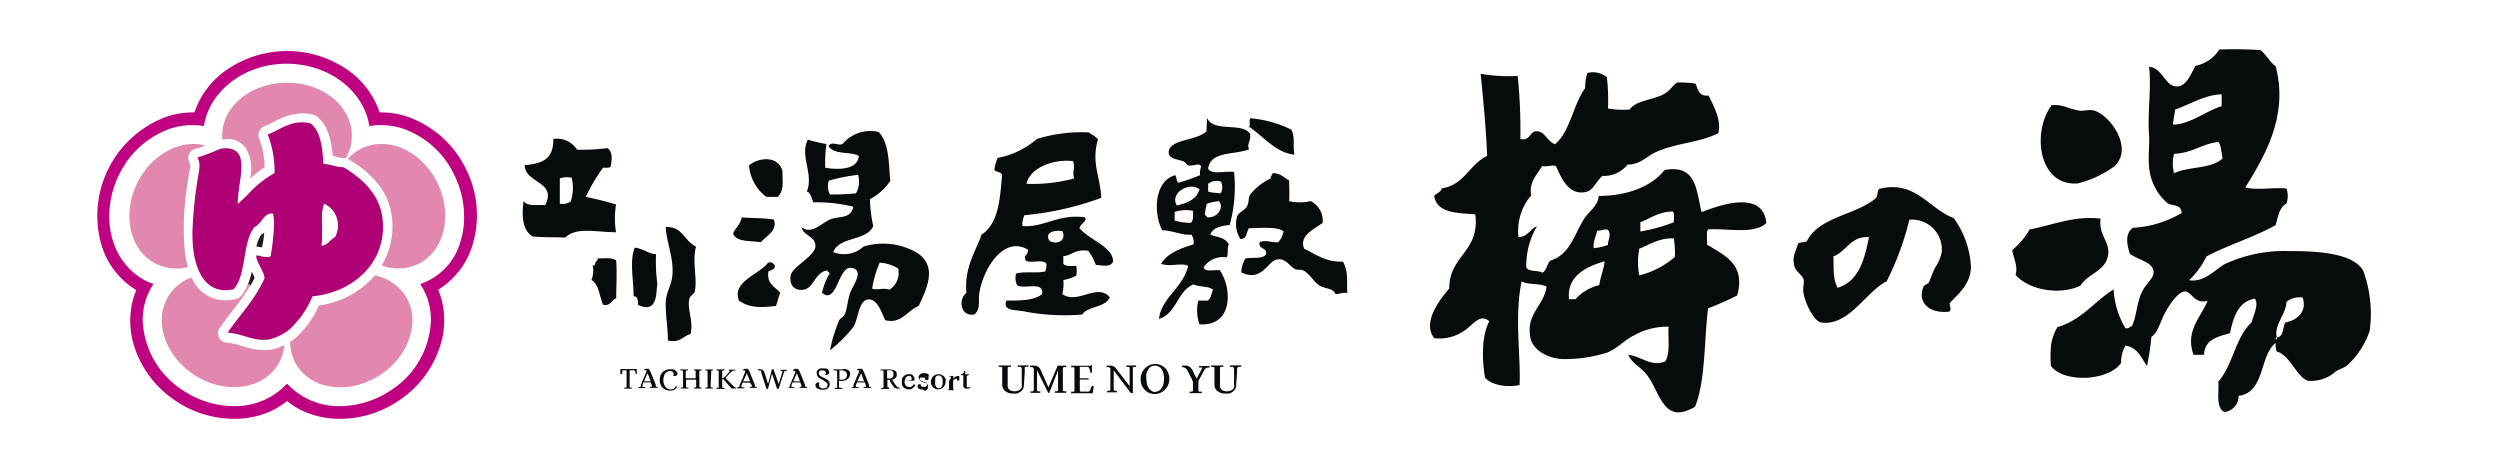
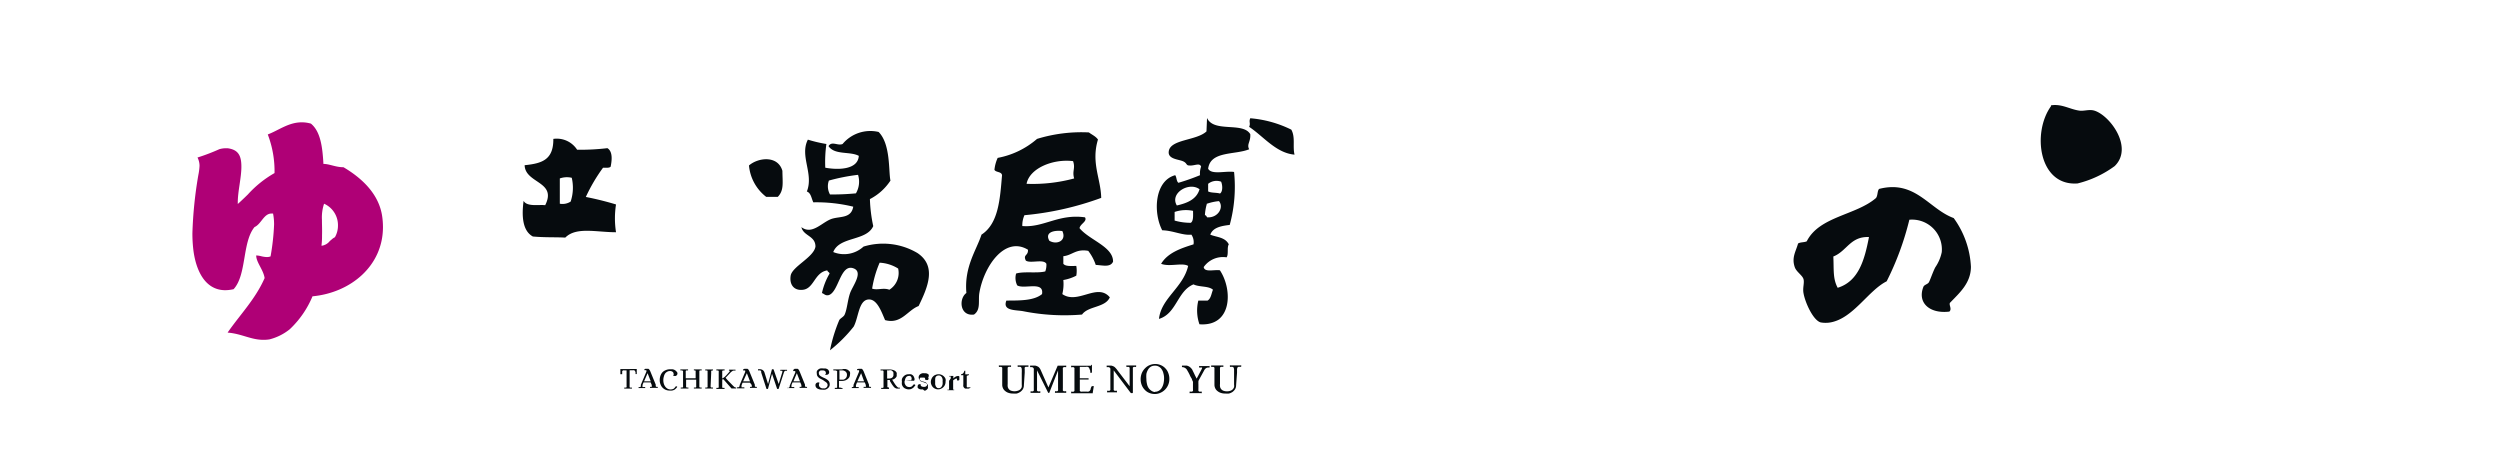
<svg xmlns="http://www.w3.org/2000/svg" width="360" height="66.671" viewBox="0 0 270 50">
  <defs>
    <style>.b{fill:#231815}.d{fill:#e288af}.f,.g{fill:#060b0e}.f{fill-rule:evenodd}</style>
  </defs>
  <path fill="none" d="M0 0h270v50H0z" />
-   <path class="b" d="M35.26 26.46a.34.34 0 0 1 0 .1.28.28 0 0 0 0-.1zM27 19.37h.05a.2.2 0 0 1-.05 0zM27.5 30a6.39 6.39 0 0 0-.31-.66 8.32 8.32 0 0 1-.4 1.34l.27.16c.15-.27.3-.55.44-.84zM28.54 25.1a2.64 2.64 0 0 1-.36.28 3.85 3.85 0 0 0-.49 1.26 2.23 2.23 0 0 1 .6.08c.13-.52.21-1.08.25-1.62z" />
-   <path d="M50.29 18.19A11.09 11.09 0 0 0 44 12.6a8.86 8.86 0 0 0-2.82-.46H41a9.15 9.15 0 0 0-3.2-4.41 11.49 11.49 0 0 0-13.58 0A9.08 9.08 0 0 0 21 12.14h-.2a8.92 8.92 0 0 0-2.8.46 11.39 11.39 0 0 0-7 14 8.58 8.58 0 0 0 3.72 4.73 7.83 7.83 0 0 0-.58 2.16 9.18 9.18 0 0 0 .28 3.67A11.11 11.11 0 0 0 19 43.31a11.32 11.32 0 0 0 6.22 1.92 9.58 9.58 0 0 0 3.78-.72 8.36 8.36 0 0 0 2-1.2 8.3 8.3 0 0 0 2 1.2 9.67 9.67 0 0 0 3.72.72A11.32 11.32 0 0 0 43 43.31a11.14 11.14 0 0 0 4.61-6.19 9 9 0 0 0 .29-3.67 7.83 7.83 0 0 0-.58-2.16A8.58 8.58 0 0 0 51 26.56a11.07 11.07 0 0 0-.71-8.37zm-.57 7.94a6.72 6.72 0 0 1-4.31 4.53v.06a6.6 6.6 0 0 1 .46.82c.06.11.11.23.16.34a7.1 7.1 0 0 1 .51 2.69 9.36 9.36 0 0 1-4.36 7.6 9.94 9.94 0 0 1-5.46 1.69A7.6 7.6 0 0 1 31 41.43a7.6 7.6 0 0 1-5.76 2.43 9.94 9.94 0 0 1-5.46-1.69 9.39 9.39 0 0 1-4.37-7.6 7.11 7.11 0 0 1 .52-2.69l.15-.34a6.68 6.68 0 0 1 .47-.82v-.06a7.12 7.12 0 0 1-.76-.31 7.16 7.16 0 0 1-3.55-4.22 8.71 8.71 0 0 1-.44-2.79 10.2 10.2 0 0 1 1.09-4.53 9.67 9.67 0 0 1 5.48-4.91 7.66 7.66 0 0 1 2.39-.39 6.56 6.56 0 0 1 1.26.11c.59-3.8 4.37-6.74 8.94-6.74s8.35 2.94 8.93 6.74a6.74 6.74 0 0 1 1.27-.11 7.66 7.66 0 0 1 2.39.39 9.65 9.65 0 0 1 5.47 4.91 10.08 10.08 0 0 1 1.1 4.53 8.71 8.71 0 0 1-.4 2.79z" fill="#be0081" />
-   <path class="d" d="M24.7 15a2.56 2.56 0 0 1 1.82.94A4.4 4.4 0 0 1 27 19.3a10.9 10.9 0 0 1 1.58-1.23A9.21 9.21 0 0 0 28 15a1 1 0 0 1 0-.81 1.05 1.05 0 0 1 .59-.58 9.11 9.11 0 0 0 1-.45 6.64 6.64 0 0 1 3.05-.92 4.46 4.46 0 0 1 1.24.17.93.93 0 0 1 .37.19c1.2 1 1.54 2.58 1.68 4.24l.29.07a4.68 4.68 0 0 0 1 .17h.13a4.8 4.8 0 0 0 .65-2.45c0-3.15-3.12-5.7-7-5.7s-7 2.55-7 5.7v.42h.35zM20.32 19.42c0-.21.06-.41.08-.6s0-.22.05-.32a1.34 1.34 0 0 0 0-1 1 1 0 0 1 .71-1.45 4.73 4.73 0 0 0 1-.34c-2.66-.7-5.77.93-7.31 4-1.72 3.44-.84 7.37 2 8.78a4.93 4.93 0 0 0 3.46.35 9.81 9.81 0 0 1-.35-1.69 29.43 29.43 0 0 1 .36-7.73zM39 16.06a4.56 4.56 0 0 0-1.43 1.1 11.53 11.53 0 0 1 3 2.4 7.06 7.06 0 0 1 1.71 3.58 8.14 8.14 0 0 1-1.06 5.53 5.14 5.14 0 0 0 4-.19c2.81-1.41 3.7-5.34 2-8.78s-5.4-5.06-8.22-3.64zM34.43 33a10 10 0 0 1-2.49 3.48c-.18.13-.38.28-.61.42a4.89 4.89 0 0 0 .8 2.67c1.74 2.63 5.75 3 8.95.91s4.4-6 2.66-8.6a5.06 5.06 0 0 0-3.25-2.13A9.81 9.81 0 0 1 34.43 33zM28.45 37.81a7.38 7.38 0 0 1-2.25-.42 7.85 7.85 0 0 0-1.68-.39 1 1 0 0 1-.77-1.61c.44-.65.92-1.26 1.38-1.86a24.94 24.94 0 0 0 1.92-2.73l-.27-.16A4.22 4.22 0 0 1 26 32a1 1 0 0 1-.54.3 4.8 4.8 0 0 1-1.11.13A3.86 3.86 0 0 1 21 30.55a4.79 4.79 0 0 1-.33-.58 4.9 4.9 0 0 0-2.4 1.88c-1.74 2.62-.55 6.48 2.65 8.6s7.22 1.72 9-.91a4.82 4.82 0 0 0 .78-2.28 4.62 4.62 0 0 1-1.36.48 4.76 4.76 0 0 1-.89.07z" />
  <path d="M41.36 24.51a8 8 0 0 0-.09-1.19c-.36-2.37-2.16-4.07-4.17-5.26-.85 0-1.52-.36-2.17-.36-.1-1.81-.31-3.5-1.35-4.35a3.5 3.5 0 0 0-1-.14c-1.42 0-2.5.87-3.66 1.31a11.12 11.12 0 0 1 .73 4.17A11.61 11.61 0 0 0 26.77 21l-.34.33c-.24.23-.49.47-.75.7v-.18c0-1.18.39-2.66.39-3.84s-.31-1.84-1.48-2h-.18a2.55 2.55 0 0 0-.72.1 21.52 21.52 0 0 1-2.36.9 2 2 0 0 1 .22.9 6.66 6.66 0 0 1-.13 1 44.37 44.37 0 0 0-.64 6.27 15 15 0 0 0 .1 1.79c.25 2.06 1.17 4.37 3.46 4.37a4.16 4.16 0 0 0 .89-.11c1.43-1.56.91-5.07 2.26-6.71.72-.31 1-1.46 1.83-1.46h.17a5.92 5.92 0 0 1 .11 1.21 25 25 0 0 1-.38 3.42 1.09 1.09 0 0 1-.4.07 2.7 2.7 0 0 1-.57-.08 2.75 2.75 0 0 0-.51-.09h-.07c0 .75.77 1.52.91 2.44-1 2.28-2.65 3.94-4 5.89 1.49.11 2.51.78 3.86.78a3.85 3.85 0 0 0 .67-.05 5.74 5.74 0 0 0 2.18-1.09A10.33 10.33 0 0 0 33.75 32c4.13-.39 7.62-3.29 7.61-7.49zm-6.59-.77A4.69 4.69 0 0 1 35 22a2.53 2.53 0 0 1 1.5 2.37 2.49 2.49 0 0 1-.33 1.25 1.47 1.47 0 0 0-.37.26l-.18.15a1.35 1.35 0 0 1-.82.5h-.08a8.38 8.38 0 0 0 .06-1.13c.02-.59-.01-1.14-.01-1.66zm.49 2.72a.28.28 0 0 1 0 .09.34.34 0 0 0 0-.1z" fill="#af0076" />
-   <path class="f" d="M244.14 5.41c.62.51 1 1.27 1.63 1.75 1.43 5.33-1.22 9.76-3.27 13.07 1.07.34 2.89 0 4.44.12a2.53 2.53 0 0 1 0 1.63c-.77.4-.91 1.42-1.17 2.33-2.31 1.31-5.12 2.12-7.47 3.39a9.29 9.29 0 0 1-1.87 2.56c1.63.27 2.84-1.18 3.86-1.75a15.33 15.33 0 0 1 6.88-1.4c2.68 0 6.91.12 8.05 2.11a13.44 13.44 0 0 1 .7 6.53 8.88 8.88 0 0 1-2.45 3.73c-.29.25-.9.4-1.28.7a4 4 0 0 1-2.92.94c-1.16-.3-2-2.85-3.38-3.15a2.22 2.22 0 0 1-.12-.94c-1.79 1.44-1.12 5.34-4 5.72a1.74 1.74 0 0 1-1.51 1.75c-1.06-.41-.53-2.6-.7-3.27 1.59-1.75 1.86-4.83 3.61-6.41.19-.73.82-1.94.35-2.57-1.81.32-2.31 2-2.68 3.73-1.33.39-2.75.67-2.8 2.34h-1.14c-.94-2.61.85-4.11 1.52-5.84-1.44.41-1.71-1-2.45-1s-1.7 1.49-2.1 2.22c-.57 1-.76 2.17-1.52 2.68a29.76 29.76 0 0 1-.47 3.15c-.63-.88-1-2-2.33-2.21a3.65 3.65 0 0 0-.47 1.86c-1.22 1.9-6.06 2.28-7.58.35-.13-1.92 0-3 .7-4.2 2.62-.76 4-2.79 6.07-4.08a9.13 9.13 0 0 0 1.28 4.2c.37.06.46-.17.7-.23.52-1.1.47-2.34 1.05-3.62.48-1.06 1.39-1.56 1.28-2.33-.14-1-1.7-1.21-2.56-1.87-.33-1-.53-2.23.35-2.8a11.56 11.56 0 0 0 5.25-1.6c-.05-1-1-.72-1.52-1.05a5.75 5.75 0 0 1-2-4c-.12-1.06.07-2.38 0-3.38-.19-2.4.27-5.08 0-7.35 1.51.07 1.7 2.27 3.15 2.1.93-.12 1.36-1.33 1.87-2.22a3.88 3.88 0 0 0 2.56-1.75 41.1 41.1 0 0 1 4.46.06zm-9.22 6.42c-.08.54-.18 1.06-.24 1.63 1.9-.05 3.47-1.43 5.26-2v-1.27c-1.76.02-3.42 1.08-5.02 1.64zm-.12 4.78a4.15 4.15 0 0 0 0 2.1c1.53-.76 4.14-.45 5.25-1.63-.16-.57-.14-1.34-.46-1.75-1.82.21-2.84 1.21-4.79 1.28zm11.09 19.84c-.35 0 .11.48 0 0 .77-.08.62-1.09.93-1.63 1.23-.22 2.38-1.12 1.87-2.69a2.27 2.27 0 0 0-1.75.47c-.09 1.48-1.35 2.4-1.05 3.85zM173.54 8.33a20.43 20.43 0 0 1 .12 3.38 9.58 9.58 0 0 0 2.33.12c.77-1.06 2.63-1 3.85-1.75.55-.35.72-.75 1.28-1.17a11.38 11.38 0 0 1 2 .12c.26.63.37 1.42 1.4 1.28.56 1.11 1.44 2.76 1.05 4.08-2.15 1.06-4.79 1.07-6.89 2.11-.87.43-1.52 1.26-2.91 1.28a3.28 3.28 0 0 1-2.7 1.22c-.75.59-.92 1.57-1.87 1.75-1.79.32-2.55-1.46-3.15-2.81-.41-.18-.86.1-1.51 0-.55.95-1.44 1.73-1.17 3.16a5.89 5.89 0 0 0-1.37 4.5c1 0 1.23-.88 2-1.17a8.32 8.32 0 0 0-1.16 4.44c.24.53 1.27.28 1.75.58.44-.26.49-.91.81-1.29 2.11-.66 2.51-2.57 3.62-4.43.54-.91 1.58-1.47 1.64-2.57 2.93 0 5.66-.94 7.11-2.8 3.5-.65 3.42 2.27 4 4.55 2.19-.86 6.63-2.35 7 1.17-1.29 1.28-4.3.54-6.3.7-.23.35-.07 1.1-.12 1.63 1.76 1.11 4.23 2.05 3.27 5.49a31 31 0 0 1-3.15 1.4c-.44 3.57-.26 7.75-1.4 10.62-3.25 1.93-3.68-1.13-5-3.15-.79-1.2-1.82-1.44-2.21-2.45 1.4.15 2.47 1.35 4 .7.56-1 .26-2.47.35-3.74a7.32 7.32 0 0 0-3.73.94c-1 .46-1.86 1.47-2.92 1.86a15 15 0 0 1-4.67.7c-1.47 0-3.34-.85-3.61-2.33-.49-2.58 1.45-3.4 1.75-5.48-.67-.43-2-.16-2.69-.59-.81 3.76-.07 8.19-.23 11.21-1.46.27-3.06 0-3.73-.82-.33-1.9-.38-4.5.46-6.07-1-.94-1.87.51-2.68 1a4.7 4.7 0 0 1-3.27.82c-1.33-1.72.62-4.18 1.63-5.37 0-3.61 3.32-3.92 2.81-8-2-.16-4.15-.13-4.44-2 .25-.29.71-.38.82-.81 2.45-.35 3-2.63 4.9-3.5-.12-3-.4-5.87-.7-8.87a18.19 18.19 0 0 0 4 .23 57.08 57.08 0 0 1 .29 6.8c1 .29 1-.75 1.64-.82 1-.1 1.14 1 2.1 1.4 1.68-1.42 1.94-4.28 3.26-6.07a5 5 0 0 1 .24-1.63 2.39 2.39 0 0 1 2.1.45zM177.16 24v1a18.33 18.33 0 0 0 3.61-1c0-.39.09-.94-.11-1.16-1.5.02-2.36.72-3.5 1.16zm-4.67.94c-.13.56-.51 1.4-.35 1.86a5.93 5.93 0 0 0 1.52-.35c0-.67.41-1.1 0-1.63-.52-.13-.66.12-1.17.08zm4.55 2a7.33 7.33 0 0 0 0 2.8 9.21 9.21 0 0 0 3.85-2 10.6 10.6 0 0 0-.12-2c-1.64-.04-2.57.67-3.77 1.14zm-7.59 5.37h.7a5.08 5.08 0 0 1 2.57-1.52c.13-.92.48-1.62.58-2.57-1.96.55-4.09 1.6-3.85 4.03z" />
  <path class="f" d="M221.5 11.48c0-.1 0-.11.12-.12 1.09-.13 1.92.43 2.91.58.52.09 1.06-.16 1.64 0 1.7.5 4.28 4 2.21 6a11.33 11.33 0 0 1-4 1.87c-4.2.31-4.93-5.48-2.88-8.33zM139.81 16.7c-2-.17-3.38-2-4.9-3 .18-.41-.06-.52.12-.93a12.25 12.25 0 0 1 4.43 1.23c.46.82.13 1.81.35 2.7zM130.36 12.74c.73 1.62 3.87.39 4.67 1.75.06.82-.41 1.08-.12 1.63-1.54.63-4.19.16-4.43 2.1.36.69 1.89.21 2.8.35a15.64 15.64 0 0 1-.47 5.72c-.94.11-1.81.28-2.1 1.05.65.28 1.6.25 2 1.05-.22.33 0 1.09-.24 1.4a2.54 2.54 0 0 0-2.47 1.05c.09.61 1.15.25 1.75.35 1.4 2.11 1.33 6.1-2.21 5.83a4.49 4.49 0 0 1-.12-2.56h1c.37-.22.41-.76.58-1.17-.46-.43-1.52-.27-2.1-.58-1.76.72-1.82 3.16-3.73 3.73.24-2.25 2.61-3.37 3.15-5.72-.62-.39-2 .13-2.92-.23.7-1.17 2.08-1.66 3.5-2.1a1.44 1.44 0 0 0-.23-1.05c-.93.11-2-.45-3.15-.47-1-1.92-.83-5.35 1.4-5.95.17.21.12.65.35.82a22.8 22.8 0 0 0 2.33-.82 2.19 2.19 0 0 1 .12-.93c-.16-.45-.73-.06-1.28-.12-.37 0-.21-.27-.71-.47s-1.57-.23-1.51-1c.1-1.38 3-1.19 4.08-2.21zm.12 7.11v.82c.33.18.9.11 1.28.23.32-.21.28-.91.12-1.28a1.44 1.44 0 0 0-1.4.23zm-3.38 2.34c1.14-.26 2.13-.67 2.45-1.75-1.1-.85-3.26.41-2.45 1.75zm3.26-.24a5.49 5.49 0 0 0-.23 1.29c.13 0 .18.13.23.23 1.19.09 1.85-1.08 1.29-1.75a5.4 5.4 0 0 0-1.29.28zm-3.5.94v.93a6.17 6.17 0 0 0 1.75.24c.3-.21.24-.78.24-1.29a3.76 3.76 0 0 0-1.99.12zM94.89 14.25c1.32 1.32 1.06 4.28 1.28 5.25a5.85 5.85 0 0 1-2.22 2 16.19 16.19 0 0 0 .36 2.92c-.73 1.64-3.65 1.09-4.32 2.8a3.1 3.1 0 0 0 3.27-.59 7.26 7.26 0 0 1 5.83.7c2.07 1.4 1.14 3.63.12 5.72-1.2.45-1.87 2-3.62 1.52-.38-.86-.88-2.38-1.87-2.22s-1 1.95-1.52 2.92a15.5 15.5 0 0 1-2.56 2.56 16.68 16.68 0 0 1 1-3.26c.11-.2.48-.35.58-.59.27-.59.32-1.56.59-2.33s1.49-2.3.34-2.68c-1.42-.48-1.57 2.63-2.68 2.91-.37.06-.46-.16-.7-.23a7.19 7.19 0 0 1 .82-2.1c0-.15-.21-.18-.24-.35-1.41.22-1.42 2-2.68 2.1-.89.09-1.43-.53-1.28-1.52s2.51-2 2.68-3.15c0-1.18-1.29-1.12-1.52-2.1 1.21.91 2.29-.64 3.39-.93.91-.24 2-.05 2.21-1.28a16.75 16.75 0 0 0-4.31-.47c-.21-.42-.24-1-.7-1.17.77-1.92-.8-3.82.11-5.6a14.85 14.85 0 0 0 2 .47 14 14 0 0 0-.12 2.56c1.45.27 3.54.2 3.62-1.28-.94-.51-2.61-.06-3.27-1.05.36-.59 1 0 1.52-.23a3.9 3.9 0 0 1 3.89-1.3zm-5.37 5.25a1.81 1.81 0 0 0 .12 1.5 26.6 26.6 0 0 0 2.8-.12 2.5 2.5 0 0 0 .23-2 20.6 20.6 0 0 0-3.15.62zM95 28.37a11.6 11.6 0 0 0-.81 2.8c.6.2 1.2-.13 1.86.12A2.14 2.14 0 0 0 97 29a4.17 4.17 0 0 0-2-.63zM118.58 15.07c-.76 2.52.31 4.22.35 6.3a32.56 32.56 0 0 1-8.29 1.87 2.68 2.68 0 0 0-.23 1.17c2.31.2 3.87-1.34 6.77-.94.27.45-.51.69-.59 1.17 1.06 1.29 3.65 2 3.62 3.62-.3.64-1.09.39-1.87.35a5.13 5.13 0 0 0-.81-1.52c-1.33-.24-1.71.47-2.69.58v.82c.25.3.86.23 1.4.23a3.08 3.08 0 0 1 0 1.05 4.81 4.81 0 0 1-1.4.47 4.53 4.53 0 0 1-.11 1.52c1.67 1.17 3.79-1.26 5.13.35-.49 1.13-2.34.92-3 1.86a22.8 22.8 0 0 1-6.3-.35c-.8-.17-2.33 0-1.87-1.16 1.55 0 3 0 3.85-.7.24-1.45-1.93-.49-2.68-.94a1.78 1.78 0 0 1-.12-1.28c.86-.26 2.27 0 3.15-.23a2 2 0 0 0 .12-.82c-.3-.56-1.74 0-2.22-.35-.33-.67.28-.5.23-1.17-2.52-1.53-4.78 1.84-5.25 4.67-.14.83.18 1.81-.58 2.33-1.54.21-1.67-1.72-.82-2.33-.25-2.85 1.09-4.62 1.63-6.3 1.85-1.2 2-3.86 2.22-6.42-.06-.41-.65-.28-.82-.58a4.06 4.06 0 0 1 .35-1.29A9 9 0 0 0 112 15a16.33 16.33 0 0 1 5.6-.7c.33.25.74.42.98.77zm-7.71 4.78a17.13 17.13 0 0 0 5.14-.58c-.24-.82.16-1.08-.12-1.87-2.22-.27-4.71.8-5.02 2.45zm2.46 6.15c.8.48 1.9 0 1.4-1.05-.95-.11-1.91.15-1.4 1.05zm-4.44 6.88zM59.76 15a2.61 2.61 0 0 1 2.57 1.17A24.8 24.8 0 0 0 65.6 16c.62.38.47 1.4.35 2-.15.16-.51.11-.82.11a18.23 18.23 0 0 0-1.86 3.16 32.64 32.64 0 0 1 3.26.81 9.67 9.67 0 0 0 0 3c-2.14 0-4.3-.61-5.48.58-1-.06-2.17 0-3.5-.12-1.13-.61-1.22-2.24-1-3.85.36.67 1.69.38 2.33.47 1.31-2.59-2.16-2.33-2.22-4.32 1.89-.19 3.12-.59 3.1-2.84zm.7 4.32V22a1.63 1.63 0 0 0 1.17-.23 4.72 4.72 0 0 0 .12-2.57 2.28 2.28 0 0 0-1.29.07zM84 21.26h-1.25a4.82 4.82 0 0 1-1.86-3.39c1-.87 3.13-1.11 3.61.58.01 1.26.19 2.11-.5 2.81zM210.53 33.65c-2.12.26-3.49-.95-2.8-2.68.09-.22.45-.27.58-.47s.42-1.09.7-1.63a4.48 4.48 0 0 0 .7-1.64 3.22 3.22 0 0 0-3.5-3.5 30.92 30.92 0 0 1-2.45 6.65c-2 1-3.61 4-6.07 4.44a3.08 3.08 0 0 1-1.05 0c-.81-.21-1.68-2.13-1.86-3.15-.11-.58.11-1.11 0-1.52s-.76-.78-.94-1.28c-.37-1.06.11-1.7.35-2.57.23-.16.67-.11.94-.24 1.35-2.69 5.28-2.8 7.46-4.66.23-.25.14-.8.36-1 3.91-1 5.37 2.17 8.05 3.15a9.74 9.74 0 0 1 1.86 5.25c0 1.78-1.25 2.84-2.21 3.85-.27.18.22.7-.12 1zM198 27.7c.07 1.41-.07 2.38.47 3.38 2.26-.7 2.9-3 3.38-5.48-2.02-.09-2.39 1.53-3.85 2.1z" />
-   <path class="f" d="M139.23 19.5c0 1 .05 1.29 0 2.22a5.24 5.24 0 0 0 2.33 0 2.36 2.36 0 0 1 1.29 2.34c-.88.69-2.58 1.34-2 2.8 1.26.59 2.27 1.45 4.2 1.4.6 1.12.38 2.07.46 3.38-.55-.09-.8.13-1.28.12-.27-.69-1.14-.54-1.75-.94s-1-1.24-1.75-1.63c-.25-.12-.58 0-.82-.12-.66-.28-1-1.23-2-1.05s-1.63 2.48-3.85 1.4a2.81 2.81 0 0 1 .46-1.51c.75-.15 1.9.11 2.22-.47.11-.77-.86-.46-.7-1.28.62-.3 1.25.06 2 0a2.41 2.41 0 0 0 .59-1.17c-.71-.59-2.86-.32-3.74-.35-.29.41-.19 1.21-.93 1.17a3 3 0 0 1-.35-2.45c.17-.42.81-.65 1.05-1.05s.14-.93.35-1.29a6.24 6.24 0 0 1 2.22-1.75c0-.29.18-.36.23-.58.85.02 1.23.5 1.77.81zM226.87 23.61c-.26 1.76 1 2.47.81 3.85-.2 1.82-2.1 2-3 3.39-2.31 1.11-5.69.4-7-1.17.3-.91-.28-1.95-.35-2.68a7.84 7.84 0 0 0 1.86-2.22c2.43-.45 4.81-1.51 7.68-1.17zM83.57 23.71c.44 1.18-.75 1.71-1.4 2.45-1.14-.18-2.66 0-3-.94.27-.62.82-1 .93-1.75.68.09 2.47.06 3.47.24zM71.9 24.52c1.87-.08 2 1.55 3.27 2.1-.43 1.71.15 3.37-.12 4.79-.07.38-.47.45-.58.81-.33 1.07.47 2.42.11 3.85-.82.23-1.12 1-2.45.7 0-1.44-.26-2.66-.23-4.08 0-1 .59-1.85.7-2.8.23-1.89-.6-3.59-.7-5.37zM70.85 27.44a18.66 18.66 0 0 0 .15 3.27c-.18.52.18 3.3-2.1 2.21 0-.47 0-.91-.47-.93 0-1.85-.46-3.78.12-5.25.92.1 1.57.71 2.3.7zM64.32 28.26a.33.33 0 0 0 .23-.35c.71 0 1.6-.13 2 .23.1 1.38 0 2.75 0 4.08-.54.16-.55.85-1.4.7-.43-.88-.43-2.2-1.28-2.68a2.71 2.71 0 0 0 .13-1.63c.2.24.28-.08.32-.35zM83.69 28.72c0 .39-.41.45-.7.59-.21 1.41.76 1.64 1.28 2.33-.22.49-.23.78-.47 1.4-1.69.2-2.9.21-4-.58-.76-2.07 2.1-2.75 3.15-4.09a.56.56 0 0 1 .74.35zm-.47.12z" />
  <path class="g" d="M68.71 39.85h.06v.55h-.13v-.19a.45.45 0 0 0-.06-.14.18.18 0 0 0-.09-.08.32.32 0 0 0-.14 0H68v1.63a.28.28 0 0 0 0 .09.24.24 0 0 0 0 .09s0 .05.07.06h.18v.06a.07.07 0 0 1 0 .05h-.83a.07.07 0 0 1 0-.05v-.06h.19a.12.12 0 0 0 .06-.06.14.14 0 0 0 0-.09V40h-.23a.33.33 0 0 0-.15 0 .32.32 0 0 0-.09.08.46.46 0 0 0 0 .14.9.9 0 0 0 0 .19H67v-.48a.1.1 0 0 1 0-.07h.07zM69.7 39.83h.33a.38.38 0 0 1 .11.11.77.77 0 0 1 .1.18l.58 1.42a.36.36 0 0 0 0 .09.2.2 0 0 0 0 .08.23.23 0 0 0 .07.07h.15v.06a.08.08 0 0 1 0 .05h-.79-.05a.08.08 0 0 1 0-.05v-.06h.19a.19.19 0 0 0 0-.08v-.12l-.12-.28h-.77l-.11.28v.14a.19.19 0 0 0 0 .08.1.1 0 0 0 .08 0h.21v.11c0 .05 0 0 0 0h-.71a.08.08 0 0 1 0-.05v-.06H69.14l.07-.06a.26.26 0 0 0 0-.09v-.09l.6-1.42a.18.18 0 0 0 0-.09.16.16 0 0 0 0-.07H69.6v-.06-.06zm-.14 1.35h.72l-.34-.88zM73.16 40.27a.59.59 0 0 1 0 .13.35.35 0 0 1-.07.12.23.23 0 0 1-.11.08.33.33 0 0 1-.15 0h-.08a.09.09 0 0 1-.06 0l.06-.08a.2.2 0 0 0 0-.11.3.3 0 0 0-.1-.25.44.44 0 0 0-.29-.09.57.57 0 0 0-.29.07.69.69 0 0 0-.23.19.94.94 0 0 0-.14.32 1.35 1.35 0 0 0-.06.43 1.21 1.21 0 0 0 .06.38 1 1 0 0 0 .16.31.79.79 0 0 0 .24.21.72.72 0 0 0 .32.08.79.79 0 0 0 .32-.07.94.94 0 0 0 .23-.25s.06-.05.11 0a.07.07 0 0 1 .05 0v.06a.9.9 0 0 1-.18.2.47.47 0 0 1-.18.12.65.65 0 0 1-.21.06h-.25a1.11 1.11 0 0 1-.41-.08 1 1 0 0 1-.33-.22 1 1 0 0 1-.23-.36 1.19 1.19 0 0 1-.09-.47 1.42 1.42 0 0 1 .08-.48 1.14 1.14 0 0 1 .22-.37 1 1 0 0 1 .36-.23 1.11 1.11 0 0 1 .46-.09h.26a.68.68 0 0 1 .24.08.65.65 0 0 1 .18.15.35.35 0 0 1 .11.16zM74.1 41v.61a.28.28 0 0 0 0 .09.24.24 0 0 0 0 .09.14.14 0 0 0 .07.06h.18v.06a.08.08 0 0 1 0 .05h-.83a.08.08 0 0 1 0-.05v-.06h.19a.12.12 0 0 0 .06-.06.24.24 0 0 0 0-.09v-1.54a.32.32 0 0 0 0-.09l-.1-.07h-.19v-.06a.08.08 0 0 1 0-.05h.83a.08.08 0 0 1 0 .05V40h-.18a.22.22 0 0 0-.07.06.29.29 0 0 0 0 .09.28.28 0 0 0 0 .09v.61h1.07v-.7a.32.32 0 0 0 0-.09l-.05-.06h-.14v-.06a.08.08 0 0 1 0-.05h.84a.08.08 0 0 1 0 .05V40h-.18a.22.22 0 0 0-.07.06V41.7a.94.94 0 0 0 0 .09.14.14 0 0 0 .07.06h.18v.06a.08.08 0 0 1 0 .05h-.84a.08.08 0 0 1 0-.05v-.06h.19a.12.12 0 0 0 .06-.06.24.24 0 0 0 0-.09V41zM76.75 41.61a.28.28 0 0 0 0 .09.24.24 0 0 0 0 .09.14.14 0 0 0 .07.06H77v.06a.07.07 0 0 1 0 .05h-.83a.07.07 0 0 1 0-.05v-.06h.19a.12.12 0 0 0 .06-.06.94.94 0 0 0 0-.09.28.28 0 0 1 0-.09v-1.36a.28.28 0 0 1 0-.09v-.09a.17.17 0 0 0-.06-.06h-.19v-.06a.07.07 0 0 1 0-.05H77a.07.07 0 0 1 0 .05v.06h-.12a.22.22 0 0 0-.07.06.29.29 0 0 0 0 .09.28.28 0 0 0 0 .09zM78.77 40.16s.07-.09.06-.12 0 0-.09 0 0 0 0-.07a.08.08 0 0 1 0-.05h.69a.07.07 0 0 1 0 .05v.06a.75.75 0 0 0-.26 0 1.2 1.2 0 0 0-.26.19l-.15.16-.18.19-.22.23a5.92 5.92 0 0 0 .41.45l.35.36.1.1.09.08.09.05a.17.17 0 0 0 .1 0v.06a.08.08 0 0 1 0 .05H79l-.38-.43-.42-.48a.47.47 0 0 0-.11-.1.3.3 0 0 0-.09.06v.74a.24.24 0 0 0 0 .09.12.12 0 0 0 .06.06h.19v.06a.07.07 0 0 1 0 .05h-.88a.08.08 0 0 1 0-.05v-.06h.18a.14.14 0 0 0 .07-.06.24.24 0 0 0 0-.09.28.28 0 0 0 0-.09v-1.4a.28.28 0 0 0 0-.09.29.29 0 0 0 0-.09.22.22 0 0 0-.07-.06h-.18v-.06a.14.14 0 0 1 0-.06h.83a.06.06 0 0 1 .05 0 .13.13 0 0 1 0 .06.08.08 0 0 1 0 .06h-.19l-.06.06a.32.32 0 0 0 0 .09v.71a.33.33 0 0 0 .13-.07.83.83 0 0 0 .16-.12 3.13 3.13 0 0 0 .25-.26zM80.4 39.83h.33a.6.6 0 0 1 .12.11l.09.18.58 1.42v.09a.56.56 0 0 0 0 .08l.07.07h.15v.06a.08.08 0 0 1 0 .05H81a.08.08 0 0 1 0-.05v-.06h.19a.19.19 0 0 0 0-.08v-.12l-.19-.25h-.8c-.06.13-.09.23-.11.28s0 .1 0 .14a.19.19 0 0 0 0 .08.1.1 0 0 0 .08 0h.22v.06a.43.43 0 0 1 0 .05.05.05 0 0 1-.05 0h-.7-.05a.08.08 0 0 1 0-.05v-.06H79.76l.07-.06a.26.26 0 0 0 .05-.09v-.09l.6-1.42a.18.18 0 0 0 0-.09v-.07H80.26v-.06-.06zm-.14 1.35H81l-.34-.88zM81.94 40h-.07a.1.1 0 0 1 0-.07v-.06H82a.67.67 0 0 1 .35.08.5.5 0 0 1 .21.27l.39 1.25.42-1.59h.17l.56 1.59.39-1.28a.21.21 0 0 0 0-.14.24.24 0 0 0-.15 0h-.06v-.06a.08.08 0 0 1 0-.05H85a.07.07 0 0 1 0 .05v.06a.41.41 0 0 0-.21 0 .28.28 0 0 0-.13.18L84.09 42h-.16l-.55-1.63-.44 1.63h-.16l-.57-1.77a.73.73 0 0 0 0-.12.28.28 0 0 0-.06-.08A.2.2 0 0 0 82 40zM85.82 39.83h.33a.6.6 0 0 1 .12.11l.09.18.58 1.42a.36.36 0 0 0 0 .09.2.2 0 0 0 0 .08l.07.07h.15v.06a.08.08 0 0 1 0 .05h-.8a.08.08 0 0 1 0-.05v-.06h.19a.19.19 0 0 0 0-.08v-.12l-.12-.28h-.84l-.11.28v.14a.19.19 0 0 0 0 .08.1.1 0 0 0 .08 0h.22v.06a.07.07 0 0 1 0 .05.05.05 0 0 1-.05 0H85V42a.08.08 0 0 1 0-.05v-.06H85.17l.07-.06a.26.26 0 0 0 .05-.09v-.09l.6-1.42a.18.18 0 0 0 0-.09v-.07H85.67v-.06-.06zm-.13 1.35h.71l-.34-.88zM88.91 41.94a.6.6 0 0 0 .2 0l.15-.09a.38.38 0 0 0 .09-.13.34.34 0 0 0-.06-.37.83.83 0 0 0-.21-.16 1.82 1.82 0 0 0-.28-.19l-.27-.14a.85.85 0 0 1-.22-.2.46.46 0 0 1-.09-.29.61.61 0 0 1 0-.28.49.49 0 0 1 .16-.19.55.55 0 0 1 .23-.11 1.36 1.36 0 0 1 .3 0h.23a.68.68 0 0 1 .2.07.34.34 0 0 1 .15.14.31.31 0 0 1 .06.19.26.26 0 0 1-.08.21.33.33 0 0 1-.22.08h-.12a.07.07 0 0 1 0-.06.34.34 0 0 0 .06-.06.13.13 0 0 0 0-.1.26.26 0 0 0-.1-.2.49.49 0 0 0-.25-.06h-.19a.32.32 0 0 0-.13.08.28.28 0 0 0-.08.11.25.25 0 0 0 0 .12.28.28 0 0 0 .07.21.69.69 0 0 0 .2.15 2.2 2.2 0 0 0 .31.15 1.57 1.57 0 0 1 .29.16.88.88 0 0 1 .22.21.67.67 0 0 1 .08.33.48.48 0 0 1-.06.24.52.52 0 0 1-.17.19.71.71 0 0 1-.26.13 1 1 0 0 1-.31 0 1 1 0 0 1-.55-.13.41.41 0 0 1-.19-.36.27.27 0 0 1 .09-.21.31.31 0 0 1 .22-.08c.06 0 .1 0 .12.05s0 0 0 .06h-.05v.06a.22.22 0 0 0 0 .1.3.3 0 0 0 .1.24.41.41 0 0 0 .36.13zM91 39.85h.31l.19.06a.66.66 0 0 1 .17.12.4.4 0 0 1 .13.16.62.62 0 0 1 0 .25.69.69 0 0 1-.07.29.83.83 0 0 1-.2.22.87.87 0 0 1-.27.14 1.12 1.12 0 0 1-.31.05h-.34v.58a.24.24 0 0 0 0 .09.12.12 0 0 0 .06.06h.19v.06A.08.08 0 0 1 91 42h-.84a.08.08 0 0 1 0-.05v-.06h.19a.12.12 0 0 0 .06-.06.24.24 0 0 0 0-.09v-1.58a.32.32 0 0 0 0-.09l-.18-.07H90v-.06a.08.08 0 0 1 0-.05h1zM90.66 41H91.08a.48.48 0 0 0 .18-.08.5.5 0 0 0 .21-.43.41.41 0 0 0-.07-.27.4.4 0 0 0-.17-.15A.49.49 0 0 0 91 40h-.27a.15.15 0 0 0-.07 0 .19.19 0 0 0 0 .08.61.61 0 0 0 0 .14zM92.74 39.83h.18a.66.66 0 0 1 .15 0 .38.38 0 0 1 .11.11 1.45 1.45 0 0 1 .1.18l.57 1.42a.36.36 0 0 1 0 .09.22.22 0 0 0 0 .08l.06.07h.16v.06a.07.07 0 0 1 0 .05h-.8a.07.07 0 0 1 0-.05v-.06h.18a.1.1 0 0 0 .06 0 .11.11 0 0 0 0-.08v-.12l-.11-.28h-.84c-.06.13-.09.23-.11.28s0 .1 0 .14a.08.08 0 0 0 0 .08h.29v.06a.08.08 0 0 1 0 .05H92a.07.07 0 0 1 0-.05v-.06h.11l.07-.06v-.18l.6-1.42v-.09a.09.09 0 0 0 0-.07H92.57v-.06-.06zm-.14 1.35h.72L93 40.3zM96.35 41l.26.41a2.31 2.31 0 0 0 .31.39l.09.06a.2.2 0 0 0 .11 0h.06v.06a.07.07 0 0 1 0 .05h-.31a.64.64 0 0 1-.24-.1.9.9 0 0 1-.18-.2 2 2 0 0 1-.18-.26l-.16-.26v-.11h-.27v.65a.14.14 0 0 0 0 .09.12.12 0 0 0 .06.06h.13H96v.06a.07.07 0 0 1 0 .1h-.83a.07.07 0 0 1 0-.05v-.06h.18l.07-.06a.24.24 0 0 0 0-.09.28.28 0 0 0 0-.09v-1.39a.31.31 0 0 0 0-.1.19.19 0 0 0 0-.08.23.23 0 0 0-.07-.07h-.25v-.06a.07.07 0 0 1 0-.05h1a1.23 1.23 0 0 1 .36.06.67.67 0 0 1 .24.12.49.49 0 0 1 .14.18.45.45 0 0 1 0 .2.57.57 0 0 1 0 .18.91.91 0 0 1-.11.16.86.86 0 0 1-.18.14.79.79 0 0 1-.2.06zM96 40h-.12a.18.18 0 0 0-.07 0 .11.11 0 0 0 0 .08.59.59 0 0 0 0 .14v.66H96a.68.68 0 0 0 .27-.05.31.31 0 0 0 .15-.12.33.33 0 0 0 .07-.16.76.76 0 0 0 0-.15.88.88 0 0 0 0-.16.31.31 0 0 0-.1-.15.42.42 0 0 0-.17-.11.72.72 0 0 0-.22.02zM98.79 41.69a.75.75 0 0 1-.27.26.64.64 0 0 1-.37.1.74.74 0 0 1-.34-.07.58.58 0 0 1-.25-.17.72.72 0 0 1-.15-.27.81.81 0 0 1 0-.31.71.71 0 0 1 0-.29.61.61 0 0 1 .15-.26.75.75 0 0 1 .24-.19.66.66 0 0 1 .32-.07 1.1 1.1 0 0 1 .27 0 .56.56 0 0 1 .2.12.41.41 0 0 1 .12.19.43.43 0 0 1 .06.22c0 .08 0 .14-.07.16a.29.29 0 0 1-.17 0h-.83a1.12 1.12 0 0 0 0 .27.9.9 0 0 0 .1.22.5.5 0 0 0 .17.15.6.6 0 0 0 .24.05.49.49 0 0 0 .25-.06.87.87 0 0 0 .2-.22h.07a.07.07 0 0 1 .06.17zm-.53-.63a.23.23 0 0 0 .13 0 .17.17 0 0 0 .06-.11.32.32 0 0 0 0-.14.31.31 0 0 0-.06-.13.39.39 0 0 0-.1-.08.32.32 0 0 0-.14 0 .37.37 0 0 0-.29.14.69.69 0 0 0-.13.38zM99.67 42.05a.93.93 0 0 1-.24 0 .43.43 0 0 1-.2-.07.32.32 0 0 1-.12-.11.28.28 0 0 1 0-.16.23.23 0 0 1 .06-.16.21.21 0 0 1 .16-.06.17.17 0 0 1 .1 0 .17.17 0 0 0 0 .07.18.18 0 0 0 .09.16.49.49 0 0 0 .27.06.37.37 0 0 0 .25-.07.22.22 0 0 0 .09-.19.19.19 0 0 0-.07-.16.39.39 0 0 0-.17-.09 1.14 1.14 0 0 0-.22-.07.85.85 0 0 1-.22-.09.46.46 0 0 1-.17-.14.4.4 0 0 1 0-.44.47.47 0 0 1 .14-.14.7.7 0 0 1 .2-.08.78.78 0 0 1 .22 0h.18l.16.06a.4.4 0 0 1 .12.1.33.33 0 0 1 0 .14.23.23 0 0 1-.06.16.16.16 0 0 1-.24.23.17.17 0 0 1-.1 0 .17.17 0 0 0 0-.07.16.16 0 0 0 0-.09l-.06-.06a.29.29 0 0 0-.1 0h-.33a.23.23 0 0 0-.07.07.17.17 0 0 0 0 .1.21.21 0 0 0 0 .12.28.28 0 0 0 .07.09l.14.06.19.06.2.08a.6.6 0 0 1 .16.08.63.63 0 0 1 .11.12.48.48 0 0 1 0 .18.42.42 0 0 1 0 .2.7.7 0 0 1-.14.16.57.57 0 0 1-.19.1.71.71 0 0 1-.21-.15zM101.38 40.42a.66.66 0 0 1 .32.07.78.78 0 0 1 .42.43.71.71 0 0 1 0 .29.8.8 0 0 1-.07.36.73.73 0 0 1-.19.26.71.71 0 0 1-.26.16.66.66 0 0 1-.27.06.72.72 0 0 1-.33-.07.74.74 0 0 1-.25-.17.87.87 0 0 1-.16-.26.72.72 0 0 1-.06-.29.8.8 0 0 1 .08-.36.71.71 0 0 1 .18-.26.6.6 0 0 1 .26-.16.74.74 0 0 1 .33-.06zm0 1.5a.37.37 0 0 0 .21-.06.47.47 0 0 0 .13-.15.57.57 0 0 0 .08-.23 1.12 1.12 0 0 0 0-.27 1 1 0 0 0 0-.25.83.83 0 0 0-.08-.22.47.47 0 0 0-.14-.14.31.31 0 0 0-.2-.05.41.41 0 0 0-.21.05.36.36 0 0 0-.14.16.72.72 0 0 0-.03.24 2.13 2.13 0 0 0 0 .27 2 2 0 0 0 0 .25.93.93 0 0 0 .08.22.5.5 0 0 0 .14.15.46.46 0 0 0 .16.03zM102.68 40.87v-.08a.19.19 0 0 0 0-.08v-.05H102.51v-.06h.45a.08.08 0 0 1 0 .06v.21a1.33 1.33 0 0 1 .24-.19.55.55 0 0 1 .22-.07.18.18 0 0 1 .11 0 .16.16 0 0 1 .08.06.19.19 0 0 1 0 .09v.26a.13.13 0 0 1-.07.06.16.16 0 0 1-.1 0 .13.13 0 0 1-.09 0 .12.12 0 0 0 0-.09.17.17 0 0 0 0-.1.12.12 0 0 0-.09 0 .3.3 0 0 0-.14.06 1 1 0 0 0-.18.13V42a.19.19 0 0 0 0 .08h.11a.06.06 0 0 1 0 .06h-.72a.08.08 0 0 1 0-.06H102.5a.19.19 0 0 0 0-.08v-.87zM104.41 40.59v1a.31.31 0 0 0 0 .1.19.19 0 0 0 0 .08.09.09 0 0 0 .06.06.16.16 0 0 0 .1 0h.24v.05l-.2.09h-.35a.38.38 0 0 1-.13-.09.38.38 0 0 1-.09-.15.66.66 0 0 1 0-.21v-1h-.24a.13.13 0 0 1 0-.1.33.33 0 0 0 .15-.05.43.43 0 0 0 .1-.09l.06-.11a.69.69 0 0 1 .05-.13h.09v.39h.4a.15.15 0 0 1 0 .07zM110.58 41.6a.83.83 0 0 1-.11.43 1 1 0 0 1-.29.3 1.24 1.24 0 0 1-.37.17 1.9 1.9 0 0 1-.4 0 1.37 1.37 0 0 1-.51-.08 1 1 0 0 1-.36-.21.77.77 0 0 1-.22-.29.89.89 0 0 1-.08-.35v-1.73a.5.5 0 0 0 0-.13.24.24 0 0 0-.09-.08.42.42 0 0 0-.18 0h-.09v-.09a.08.08 0 0 1 0-.07.05.05 0 0 1 .06 0h1.18a.08.08 0 0 1 .07 0 .14.14 0 0 1 0 .07.16.16 0 0 1 0 .08h-.07a.47.47 0 0 0-.19 0 .21.21 0 0 0-.1.08.28.28 0 0 0 0 .12.61.61 0 0 0 0 .14v1.51a1.22 1.22 0 0 0 0 .26.57.57 0 0 0 .33.45 1.13 1.13 0 0 0 .81 0 .57.57 0 0 0 .25-.16.59.59 0 0 0 .13-.23 1.27 1.27 0 0 0 0-.26v-1.26a3.41 3.41 0 0 0 0-.37.34.34 0 0 0-.05-.2.13.13 0 0 0-.11-.08.56.56 0 0 0-.2 0h-.08v-.09a.14.14 0 0 1 0-.07.08.08 0 0 1 .07 0h1.09a.14.14 0 0 1 0 .07v.08h-.28a.2.2 0 0 0-.12.08.64.64 0 0 0 0 .19v.37zM113.32 42.43h-.11L112 40v1.92a.66.66 0 0 0 0 .14.27.27 0 0 0 0 .12.24.24 0 0 0 .09.08.42.42 0 0 0 .18 0h.08a.1.1 0 0 1 0 .09.24.24 0 0 1 0 .08.08.08 0 0 1-.07 0h-.98a.24.24 0 0 1 0-.08v-.09h.08a.42.42 0 0 0 .18 0 .24.24 0 0 0 .09-.08.27.27 0 0 0 0-.12V40a.87.87 0 0 0 0-.18.3.3 0 0 0-.07-.11l-.1-.06h-.23v-.08c0-.08 0-.09.06-.09h.46a.79.79 0 0 1 .26.08.51.51 0 0 1 .21.15 1.05 1.05 0 0 1 .16.26l.83 1.87 1-2.35h.85a.08.08 0 0 1 .07 0 .14.14 0 0 1 0 .07v.09h-.09a.4.4 0 0 0-.17 0 .21.21 0 0 0-.1.08.28.28 0 0 0 0 .13.57.57 0 0 0 0 .13v1.92a.66.66 0 0 0 0 .14.27.27 0 0 0 0 .12.21.21 0 0 0 .1.08.4.4 0 0 0 .17 0h.09v.09a.24.24 0 0 1 0 .08.09.09 0 0 1-.07 0H114a.06.06 0 0 1-.06 0 .12.12 0 0 1 0-.08v-.09h.06a.48.48 0 0 0 .18 0 .24.24 0 0 0 .09-.08.27.27 0 0 0 0-.12.66.66 0 0 0 0-.14V40zM117.84 39.41a.15.15 0 0 1 .09 0 .12.12 0 0 1 0 .09v.68a.08.08 0 0 1 0 .07h-.08a.17.17 0 0 1-.1 0 .06.06 0 0 1 0-.06c0-.11 0-.2-.06-.28a.68.68 0 0 0-.08-.19.26.26 0 0 0-.13-.1.44.44 0 0 0-.21 0h-.65v1.23h.88a.06.06 0 0 1 .06 0 .22.22 0 0 1 0 .08.13.13 0 0 1 0 .06.06.06 0 0 1-.06 0h-.88V42a.34.34 0 0 1 0 .1.49.49 0 0 0 0 .11.21.21 0 0 0 .1.08.36.36 0 0 0 .19 0h.45a.56.56 0 0 0 .2 0 .34.34 0 0 0 .14-.09.87.87 0 0 0 .09-.17q0-.11.09-.27a.09.09 0 0 1 .06-.06h.18a.08.08 0 0 1 0 .08l-.1.6v.09h-2.27a.06.06 0 0 1-.06 0 .24.24 0 0 1 0-.08.1.1 0 0 1 0-.09h.08a.42.42 0 0 0 .18 0 .24.24 0 0 0 .09-.08.56.56 0 0 0 0-.12V40v-.13a.5.5 0 0 0 0-.13.24.24 0 0 0-.09-.08.42.42 0 0 0-.18 0h-.08a.1.1 0 0 1 0-.09.14.14 0 0 1 0-.07.05.05 0 0 1 .06 0h2.1zM120.28 40v2a.56.56 0 0 0 0 .12.24.24 0 0 0 .09.08.4.4 0 0 0 .17 0h.09v.09a.24.24 0 0 1 0 .08.09.09 0 0 1-.07 0h-.92a.09.09 0 0 1-.07 0 .22.22 0 0 1 0-.08v-.09h.09a.4.4 0 0 0 .17 0 .24.24 0 0 0 .09-.08.56.56 0 0 0 0-.12v-2a.9.9 0 0 0 0-.18.2.2 0 0 0-.06-.11l-.1-.06H119.52v-.08-.09H120a1.23 1.23 0 0 1 .25.08.65.65 0 0 1 .21.16 1.84 1.84 0 0 1 .21.25l1.33 1.74v-1.87a.5.5 0 0 0 0-.13.24.24 0 0 0-.09-.08.4.4 0 0 0-.17 0h-.09v-.09a.14.14 0 0 1 0-.07.08.08 0 0 1 .07 0h.92a.05.05 0 0 1 .06 0 .08.08 0 0 1 0 .07v.09h-.09a.37.37 0 0 0-.17 0 .18.18 0 0 0-.09.08.5.5 0 0 0 0 .13v2.57l-.05.05h-.07a.17.17 0 0 1-.14-.06zM124.73 39.31a1.48 1.48 0 0 1 .65.13 1.37 1.37 0 0 1 .49.35 1.4 1.4 0 0 1 .31.51 1.62 1.62 0 0 1 .11.58 1.62 1.62 0 0 1-.51 1.24 1.58 1.58 0 0 1-.5.32 1.38 1.38 0 0 1-.55.11 1.5 1.5 0 0 1-.64-.13 1.3 1.3 0 0 1-.48-.35 1.51 1.51 0 0 1-.31-.5 1.73 1.73 0 0 1-.11-.6 1.76 1.76 0 0 1 .14-.71 1.68 1.68 0 0 1 .37-.52 1.43 1.43 0 0 1 .49-.32 1.58 1.58 0 0 1 .54-.11zm0 3a.78.78 0 0 0 .44-.12.87.87 0 0 0 .31-.32 1.58 1.58 0 0 0 .18-.46 2.53 2.53 0 0 0 .06-.56 1.81 1.81 0 0 0-.07-.52 1.19 1.19 0 0 0-.18-.43.81.81 0 0 0-.31-.3.77.77 0 0 0-.43-.11.87.87 0 0 0-.44.11.93.93 0 0 0-.3.32 1.47 1.47 0 0 0-.18.46 3.12 3.12 0 0 0 0 .55 2.24 2.24 0 0 0 .06.52 1.23 1.23 0 0 0 .17.44 1.14 1.14 0 0 0 .31.31.83.83 0 0 0 .38.14zM128.74 39.88l.25.51c.07.16.16.33.25.5l.53-1a.36.36 0 0 0 .05-.13.08.08 0 0 0 0-.07.19.19 0 0 0-.09 0h-.22a.1.1 0 0 1 0-.09.14.14 0 0 1 0-.07.05.05 0 0 1 .06 0h1a.05.05 0 0 1 .06 0 .08.08 0 0 1 0 .07v.09h-.09a.48.48 0 0 0-.3.08.66.66 0 0 0-.2.25l-.55 1a.67.67 0 0 1-.06.12 1 1 0 0 0 0 .1.3.3 0 0 0 0 .1.61.61 0 0 0 0 .14v.47a.66.66 0 0 0 0 .14.27.27 0 0 0 0 .12.24.24 0 0 0 .09.08.48.48 0 0 0 .18 0h.09v.09a.24.24 0 0 1 0 .08.09.09 0 0 1-.07 0h-1.18a.06.06 0 0 1-.06 0 .12.12 0 0 1 0-.08v-.09h.09a.48.48 0 0 0 .18 0 .24.24 0 0 0 .09-.08.27.27 0 0 0 0-.12.66.66 0 0 0 0-.14v-.6a.49.49 0 0 0 0-.12l-.1-.22c0-.09-.08-.18-.13-.27s-.1-.19-.14-.29l-.13-.25-.1-.17a.64.64 0 0 0-.5-.38h-.09v-.08c0-.08 0-.09.06-.09h.44a.92.92 0 0 1 .25.09 1 1 0 0 1 .2.15 2.5 2.5 0 0 1 .14.16zM133.5 41.6a.83.83 0 0 1-.11.43 1.15 1.15 0 0 1-.28.3 1.3 1.3 0 0 1-.38.17 1.9 1.9 0 0 1-.4 0 1.37 1.37 0 0 1-.51-.08 1.07 1.07 0 0 1-.36-.21.77.77 0 0 1-.22-.29.89.89 0 0 1-.08-.35v-1.73a.5.5 0 0 0 0-.13.24.24 0 0 0-.09-.08.42.42 0 0 0-.18 0h-.08v-.09a.14.14 0 0 1 0-.07H132.05a.08.08 0 0 1 .07 0 .14.14 0 0 1 0 .07.16.16 0 0 1 0 .08h-.07a.47.47 0 0 0-.19 0 .27.27 0 0 0-.1.08.56.56 0 0 0 0 .12.61.61 0 0 0 0 .14v1.51a1.22 1.22 0 0 0 0 .26.57.57 0 0 0 .33.45 1 1 0 0 0 .41.08 1 1 0 0 0 .41-.07.6.6 0 0 0 .37-.39.82.82 0 0 0 0-.26v-1.27-.37a.64.64 0 0 0-.05-.2.16.16 0 0 0-.12-.08.53.53 0 0 0-.19 0h-.09v-.09a.15.15 0 0 1 0-.07.08.08 0 0 1 .07 0h1.09a.05.05 0 0 1 .06 0 .08.08 0 0 1 0 .07v.08h-.27a.2.2 0 0 0-.13.08.64.64 0 0 0-.05.19v.37z" />
</svg>